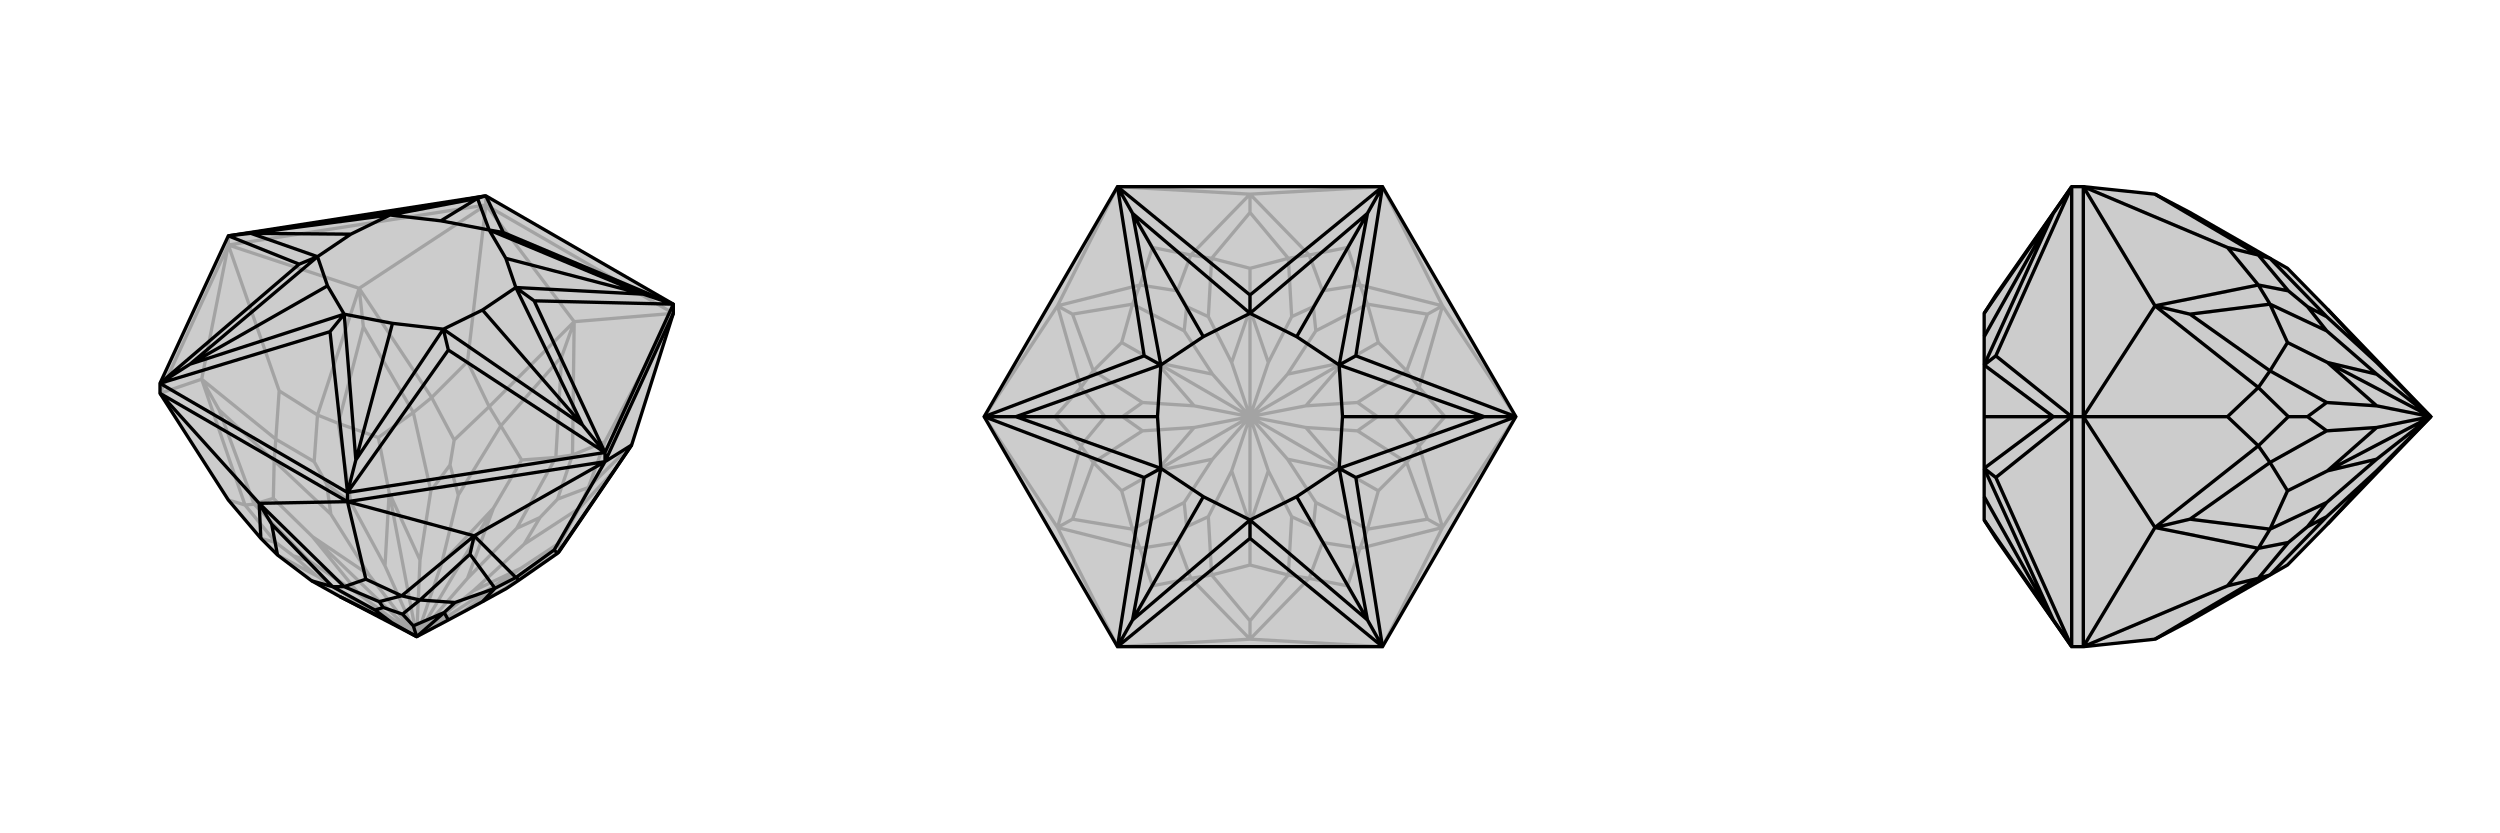
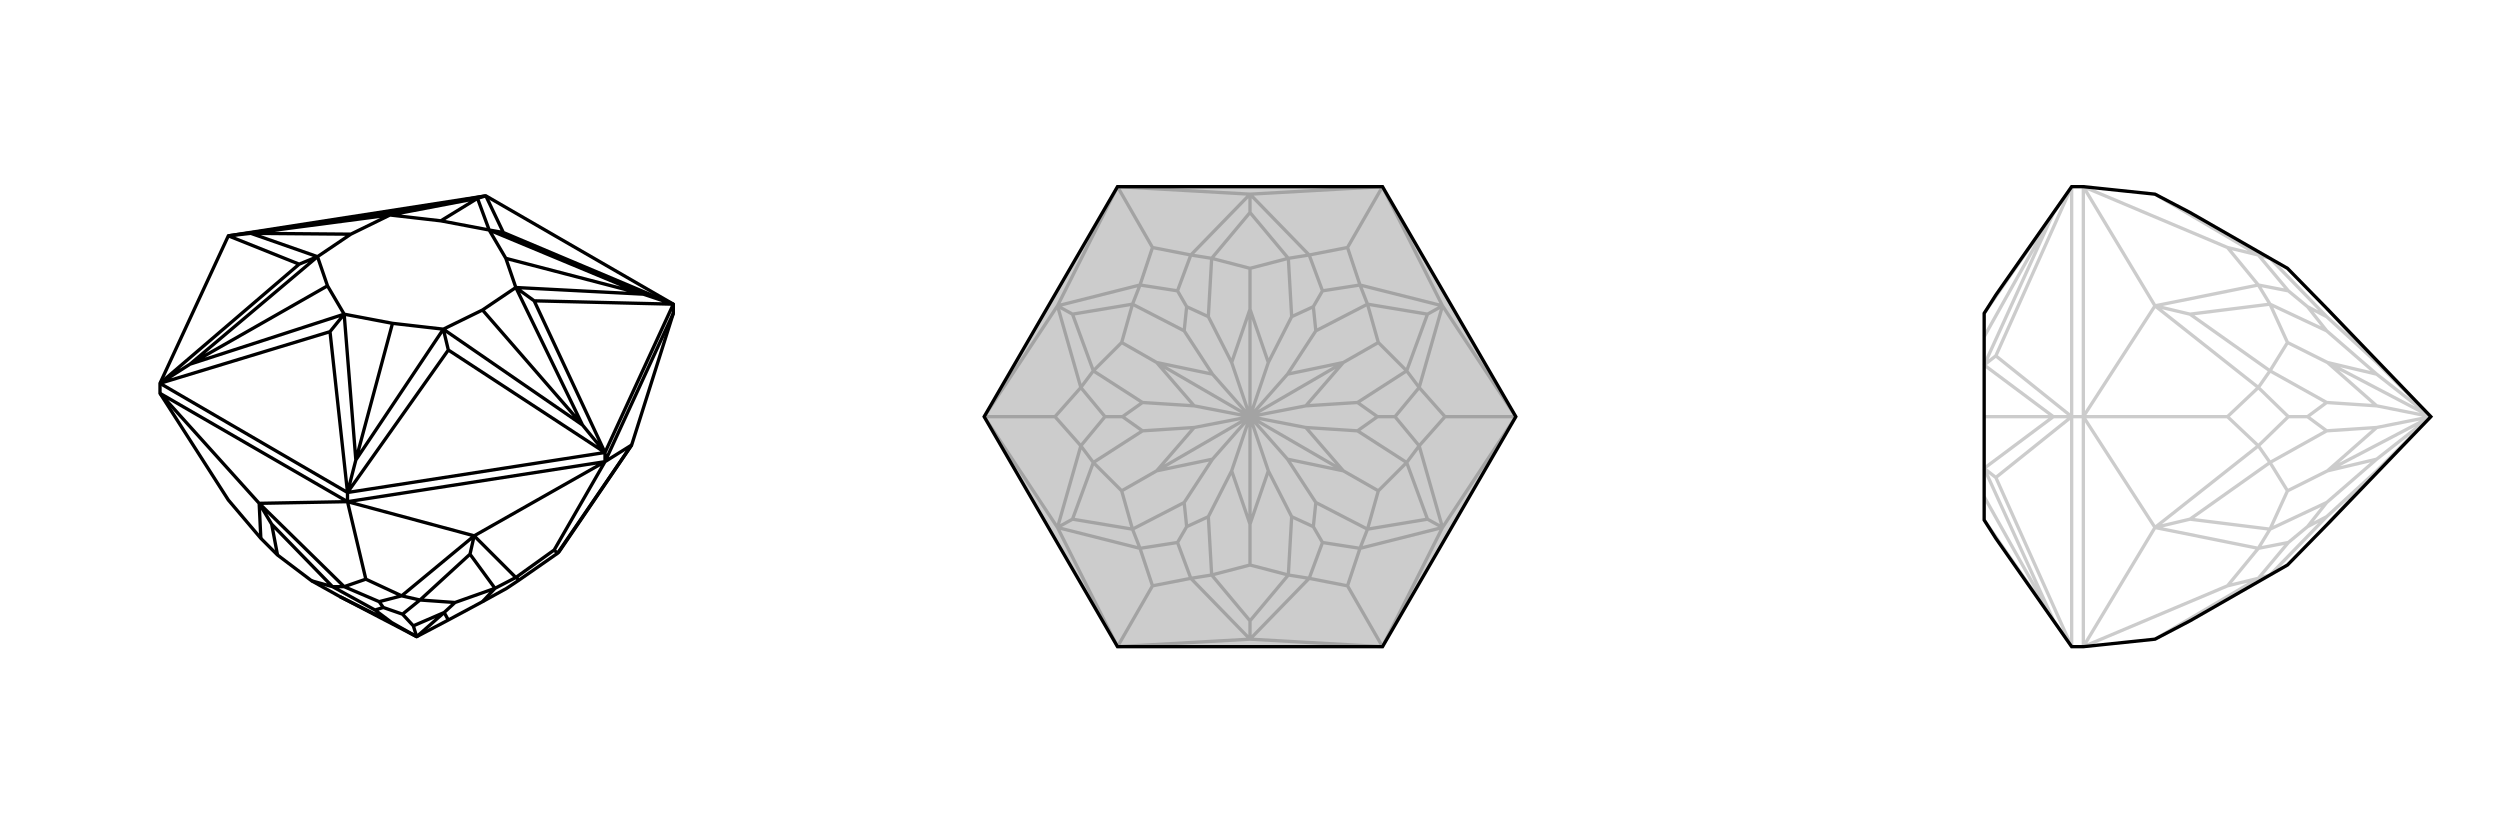
<svg xmlns="http://www.w3.org/2000/svg" viewBox="0 0 3000 1000">
  <g stroke="currentColor" stroke-width="4" fill="none" transform="translate(0 -76)">
-     <path fill="currentColor" stroke="none" fill-opacity=".2" d="M758,610L737,641L671,738L669,740L623,772L608,782L579,798L538,820L500,840L408,792L374,773L333,742L313,722L274,676L192,548L192,536L274,359L583,311L808,441L808,452z" />
-     <path stroke-opacity=".2" d="M583,322L583,311M274,370L274,359M808,452L583,322M583,322L274,370M192,548L274,370M583,322L689,462M808,452L689,462M808,452L726,606M274,370L431,422M583,322L431,422M583,322L561,510M192,548L242,531M274,370L242,531M274,370L335,545M758,610L706,661M689,462L587,564M689,462L687,622M689,462L674,504M431,422L381,574M431,422L518,553M431,422L436,468M242,531L294,682M242,531L331,603M242,531L263,568M674,504L601,587M674,504L667,625M436,468L406,584M436,468L496,571M263,568L305,681M263,568L329,629M737,641L695,686M274,676L294,682M726,606L706,661M726,606L687,622M561,510L587,564M561,510L518,553M335,545L381,574M335,545L331,603M313,722L331,727M706,661L695,686M706,661L669,675M587,564L601,587M587,564L545,604M687,622L667,625M687,622L669,675M669,675L648,697M381,574L406,584M381,574L377,630M518,553L496,571M518,553L545,604M545,604L540,634M294,682L305,681M294,682L331,727M331,727L352,743M331,603L329,629M331,603L377,630M377,630L392,657M333,742L380,767M695,686L672,727M695,686L629,729M671,738L672,727M671,738L603,784M672,727L625,758M601,587L626,628M601,587L550,670M667,625L626,628M667,625L620,710M626,628L592,686M406,584L454,601M406,584L421,679M496,571L454,601M496,571L517,665M454,601L467,667M305,681L328,674M305,681L371,749M329,629L328,674M329,629L397,693M328,674L375,720M352,743L380,767M352,743L371,749M380,767L439,805M371,749L432,790M608,782L603,784M603,784L557,809M648,697L629,729M648,697L620,710M629,729L568,785M620,710L561,770M540,634L550,670M540,634L517,665M550,670L530,752M517,665L504,748M392,657L421,679M392,657L397,693M421,679L462,755M397,693L443,766M408,792L439,805M500,840L439,805M568,785L625,758M500,840L568,785M625,758L557,809M500,840L557,809M500,840L625,758M592,686L530,752M500,840L530,752M592,686L561,770M500,840L561,770M500,840L592,686M467,667L462,755M500,840L462,755M467,667L504,748M500,840L504,748M500,840L467,667M432,790L375,720M500,840L432,790M375,720L443,766M500,840L443,766M500,840L375,720" />
    <path d="M758,610L737,641L671,738L669,740L623,772L608,782L579,798L538,820L500,840L408,792L374,773L333,742L313,722L274,676L192,548L192,536L274,359L583,311L808,441L808,452z" />
    <path d="M417,678L417,667M726,630L726,619M417,678L192,548M417,678L726,630M726,630L808,452M417,678L311,680M192,548L311,680M726,630L569,719M417,678L569,719M417,678L439,771M726,630L758,610M726,630L665,736M311,680L413,780M311,680L313,722M311,680L326,705M569,719L619,769M569,719L482,791M569,719L564,741M758,610L669,740M326,705L399,780M326,705L333,742M564,741L594,782M564,741L504,796M439,771L413,780M439,771L482,791M665,736L619,769M665,736L669,740M413,780L399,780M413,780L455,798M619,769L594,782M619,769L623,772M482,791L504,796M482,791L455,798M455,798L460,805M399,780L374,773M399,780L450,808M594,782L546,799M594,782L579,798M504,796L546,799M504,796L483,813M546,799L533,811M460,805L450,808M460,805L483,813M450,808L470,823M483,813L496,827M408,792L470,823M500,840L470,823M533,811L538,820M533,811L496,827M500,840L496,827M500,840L533,811M417,667L192,536M808,441L726,619M726,619L417,667M583,311L604,355M808,441L604,355M604,355L587,352M808,441L641,437M808,441L772,429M726,619L641,437M641,437L619,421M726,619L538,496M726,619L699,586M417,667L538,496M538,496L532,471M417,667L396,474M417,667L427,628M192,536L396,474M396,474L413,453M192,536L359,393M192,536L228,513M274,359L359,393M359,393L381,384M274,359L462,333M274,359L301,356M583,311L462,333M583,311L573,314M462,333L468,334M772,429L587,352M573,314L587,352M699,586L619,421M772,429L619,421M772,429L607,386M427,628L532,471M699,586L532,471M699,586L579,448M228,513L413,453M427,628L413,453M427,628L471,464M301,356L381,384M228,513L381,384M228,513L393,419M573,314L468,334M573,314L529,341M301,356L468,334M301,356L421,357M587,352L607,386M587,352L529,341M619,421L579,448M619,421L607,386M532,471L471,464M532,471L579,448M413,453L393,419M413,453L471,464M381,384L421,357M381,384L393,419M468,334L529,341M468,334L421,357" />
  </g>
  <g stroke="currentColor" stroke-width="4" fill="none" transform="translate(1000 0)">
    <path fill="currentColor" stroke="none" fill-opacity=".2" d="M659,224L819,500L659,776L341,776L181,500L341,224z" />
    <path stroke-opacity=".2" d="M659,776L500,767M341,776L500,767M819,500L731,633M659,776L731,633M659,776L617,703M659,224L731,367M819,500L731,367M819,500L734,500M341,224L500,233M659,224L500,233M659,224L617,297M181,500L269,367M341,224L269,367M341,224L383,297M341,776L269,633M341,776L383,703M181,500L269,633M181,500L266,500M500,767L571,694M500,767L429,694M500,767L500,745M731,633L703,535M731,633L632,658M731,633L713,623M731,367L632,342M731,367L703,465M731,367L713,377M500,233L429,306M500,233L571,306M500,233L500,255M269,367L297,465M269,367L368,342M269,367L287,377M269,633L368,658M269,633L297,535M269,633L287,623M500,255L454,310M500,255L546,310M287,377L312,445M287,377L359,365M287,623L359,635M287,623L312,555M500,745L546,690M500,745L454,690M713,623L688,555M713,623L641,635M713,377L641,365M713,377L688,445M383,703L429,694M383,703L368,658M617,703L571,694M617,703L632,658M734,500L703,535M734,500L703,465M617,297L632,342M617,297L571,306M383,297L429,306M383,297L368,342M266,500L297,465M266,500L297,535M571,694L546,690M571,694L587,651M429,694L454,690M429,694L413,651M703,535L688,555M703,535L674,500M632,658L641,635M632,658L587,651M587,651L576,632M632,342L641,365M632,342L587,349M703,465L688,445M703,465L674,500M674,500L653,500M429,306L454,310M429,306L413,349M571,306L546,310M571,306L587,349M587,349L576,368M297,465L312,445M297,465L326,500M368,342L359,365M368,342L413,349M413,349L424,368M368,658L359,635M368,658L413,651M413,651L424,632M297,535L312,555M297,535L326,500M326,500L347,500M546,690L500,678M546,690L550,620M454,690L500,678M454,690L450,620M500,678L500,629M688,555L654,589M688,555L629,517M641,635L654,589M641,635L579,603M654,589L612,565M641,365L654,411M641,365L579,397M688,445L654,411M688,445L629,483M654,411L612,435M454,310L500,322M454,310L450,380M546,310L500,322M546,310L550,380M500,322L500,371M312,445L346,411M312,445L371,483M359,365L346,411M359,365L421,397M346,411L388,435M359,635L346,589M359,635L421,603M312,555L346,589M312,555L371,517M346,589L388,565M424,632L450,620M424,632L421,603M450,620L478,565M421,603L455,551M576,632L550,620M576,632L579,603M550,620L522,565M579,603L545,551M653,500L629,517M653,500L629,483M629,517L567,513M629,483L567,487M576,368L579,397M576,368L550,380M579,397L545,449M550,380L522,435M424,368L450,380M424,368L421,397M450,380L478,435M421,397L455,449M347,500L371,483M347,500L371,517M371,483L433,487M371,517L433,513M500,629L522,565M500,500L522,565M500,629L478,565M500,500L478,565M500,500L500,629M612,565L567,513M500,500L567,513M612,565L545,551M500,500L545,551M500,500L612,565M545,449L612,435M500,500L545,449M612,435L567,487M500,500L567,487M500,500L612,435M500,371L478,435M500,500L478,435M500,371L522,435M500,500L522,435M500,500L500,371M388,435L433,487M500,500L433,487M388,435L455,449M500,500L455,449M500,500L388,435M455,551L388,565M500,500L455,551M388,565L433,513M500,500L433,513M500,500L388,565" />
    <path d="M659,224L819,500L659,776L341,776L181,500L341,224z" />
-     <path d="M341,224L500,354M659,224L500,354M500,354L500,376M659,224L627,427M659,224L641,256M819,500L627,427M627,427L607,438M819,500L627,573M819,500L781,500M659,776L627,573M627,573L607,562M659,776L500,646M659,776L641,744M341,776L500,646M500,646L500,624M341,776L373,573M341,776L359,744M181,500L373,573M373,573L393,562M181,500L373,427M181,500L219,500M341,224L373,427M341,224L359,256M373,427L393,438M641,256L500,376M359,256L500,376M781,500L607,438M641,256L607,438M641,256L556,404M641,744L607,562M781,500L607,562M781,500L611,500M359,744L500,624M641,744L500,624M641,744L556,596M219,500L393,562M359,744L393,562M359,744L444,596M359,256L393,438M359,256L444,404M219,500L393,438M219,500L389,500M500,376L556,404M500,376L444,404M607,438L611,500M607,438L556,404M607,562L556,596M607,562L611,500M500,624L444,596M500,624L556,596M393,562L389,500M393,562L444,596M393,438L444,404M393,438L389,500" />
  </g>
  <g stroke="currentColor" stroke-width="4" fill="none" transform="translate(2000 0)">
-     <path fill="currentColor" stroke="none" fill-opacity=".2" d="M586,767L628,745L724,690L745,678L793,629L917,500L793,371L745,322L724,310L628,255L586,233L500,224L486,224L395,354L381,376L381,404L381,438L381,500L381,562L381,596L381,624L395,646L486,776L500,776z" />
    <path stroke-opacity=".2" d="M500,500L486,500M500,224L500,500M500,776L500,500M500,500L586,367M500,224L586,367M500,224L673,297M500,776L586,633M500,776L673,703M500,500L586,633M500,500L673,500M586,767L710,694M586,233L710,306M586,367L710,465M586,367L710,342M586,367L628,377M586,633L710,658M586,633L710,535M586,633L628,623M628,377L724,445M628,377L724,365M628,623L724,635M628,623L724,555M673,703L710,694M673,703L710,658M673,297L710,306M673,297L710,342M673,500L710,465M673,500L710,535M710,694L724,690M710,694L746,651M710,306L724,310M710,306L746,349M710,465L724,445M710,465L746,500M710,342L724,365M710,342L746,349M746,349L769,368M710,658L724,635M710,658L746,651M746,651L769,632M710,535L724,555M710,535L746,500M746,500L769,500M724,690L792,620M724,310L792,380M724,445L745,411M724,445L792,483M724,365L745,411M724,365L792,397M745,411L793,435M724,635L745,589M724,635L792,603M724,555L745,589M724,555L792,517M745,589L793,565M769,632L792,620M769,632L792,603M792,620L852,565M792,603L852,551M769,368L792,380M769,368L792,397M792,380L852,435M792,397L852,449M769,500L792,483M769,500L792,517M792,483L852,487M792,517L852,513M793,629L852,565M917,500L852,565M793,371L852,435M917,500L852,435M793,435L852,487M917,500L852,487M793,435L852,449M917,500L852,449M917,500L793,435M852,551L793,565M917,500L852,551M793,565L852,513M917,500L852,513M917,500L793,565M486,776L486,500M486,224L486,500M486,776L395,573M486,776L464,744M486,500L395,573M395,573L381,562M486,500L395,427M486,500L464,500M486,224L395,427M486,224L464,256M395,427L381,438M464,256L381,376M464,744L381,624M464,500L381,562M464,744L381,562M464,744L381,596M464,256L381,438M464,256L381,404M464,500L381,438M464,500L381,500" />
    <path d="M586,767L628,745L724,690L745,678L793,629L917,500L793,371L745,322L724,310L628,255L586,233L500,224L486,224L395,354L381,376L381,404L381,438L381,500L381,562L381,596L381,624L395,646L486,776L500,776z" />
-     <path d="M500,500L486,500M500,776L500,500M500,500L500,224M500,500L586,633M500,776L586,633M500,776L673,703M500,224L586,367M500,500L586,367M500,500L673,500M500,224L673,297M586,767L710,694M586,633L710,535M586,633L710,658M586,633L628,623M586,367L710,342M586,367L710,465M586,367L628,377M586,233L710,306M628,623L724,555M628,623L724,635M628,377L724,365M628,377L724,445M673,703L710,694M673,703L710,658M673,500L710,535M673,500L710,465M673,297L710,342M673,297L710,306M710,694L724,690M710,694L746,651M710,535L724,555M710,535L746,500M710,658L724,635M710,658L746,651M746,651L769,632M710,342L724,365M710,342L746,349M710,465L724,445M710,465L746,500M746,500L769,500M710,306L724,310M710,306L746,349M746,349L769,368M724,690L792,620M724,555L745,589M724,555L792,517M724,635L745,589M724,635L792,603M745,589L793,565M724,365L745,411M724,365L792,397M724,445L745,411M724,445L792,483M745,411L793,435M724,310L792,380M769,632L792,620M769,632L792,603M792,620L852,565M792,603L852,551M769,500L792,517M769,500L792,483M792,517L852,513M792,483L852,487M769,368L792,397M769,368L792,380M792,397L852,449M792,380L852,435M793,629L852,565M917,500L852,565M793,565L852,513M917,500L852,513M793,565L852,551M917,500L852,551M917,500L793,565M852,449L793,435M917,500L852,449M793,435L852,487M917,500L852,487M917,500L793,435M793,371L852,435M917,500L852,435M486,224L486,500M486,500L486,776M486,224L395,427M486,224L464,256M486,500L395,427M395,427L381,438M486,500L395,573M486,500L464,500M486,776L395,573M395,573L381,562M486,776L464,744M464,256L381,376M464,500L381,438M464,256L381,438M464,256L381,404M464,744L381,562M464,500L381,562M464,500L381,500M464,744L381,624M464,744L381,596" />
  </g>
</svg>